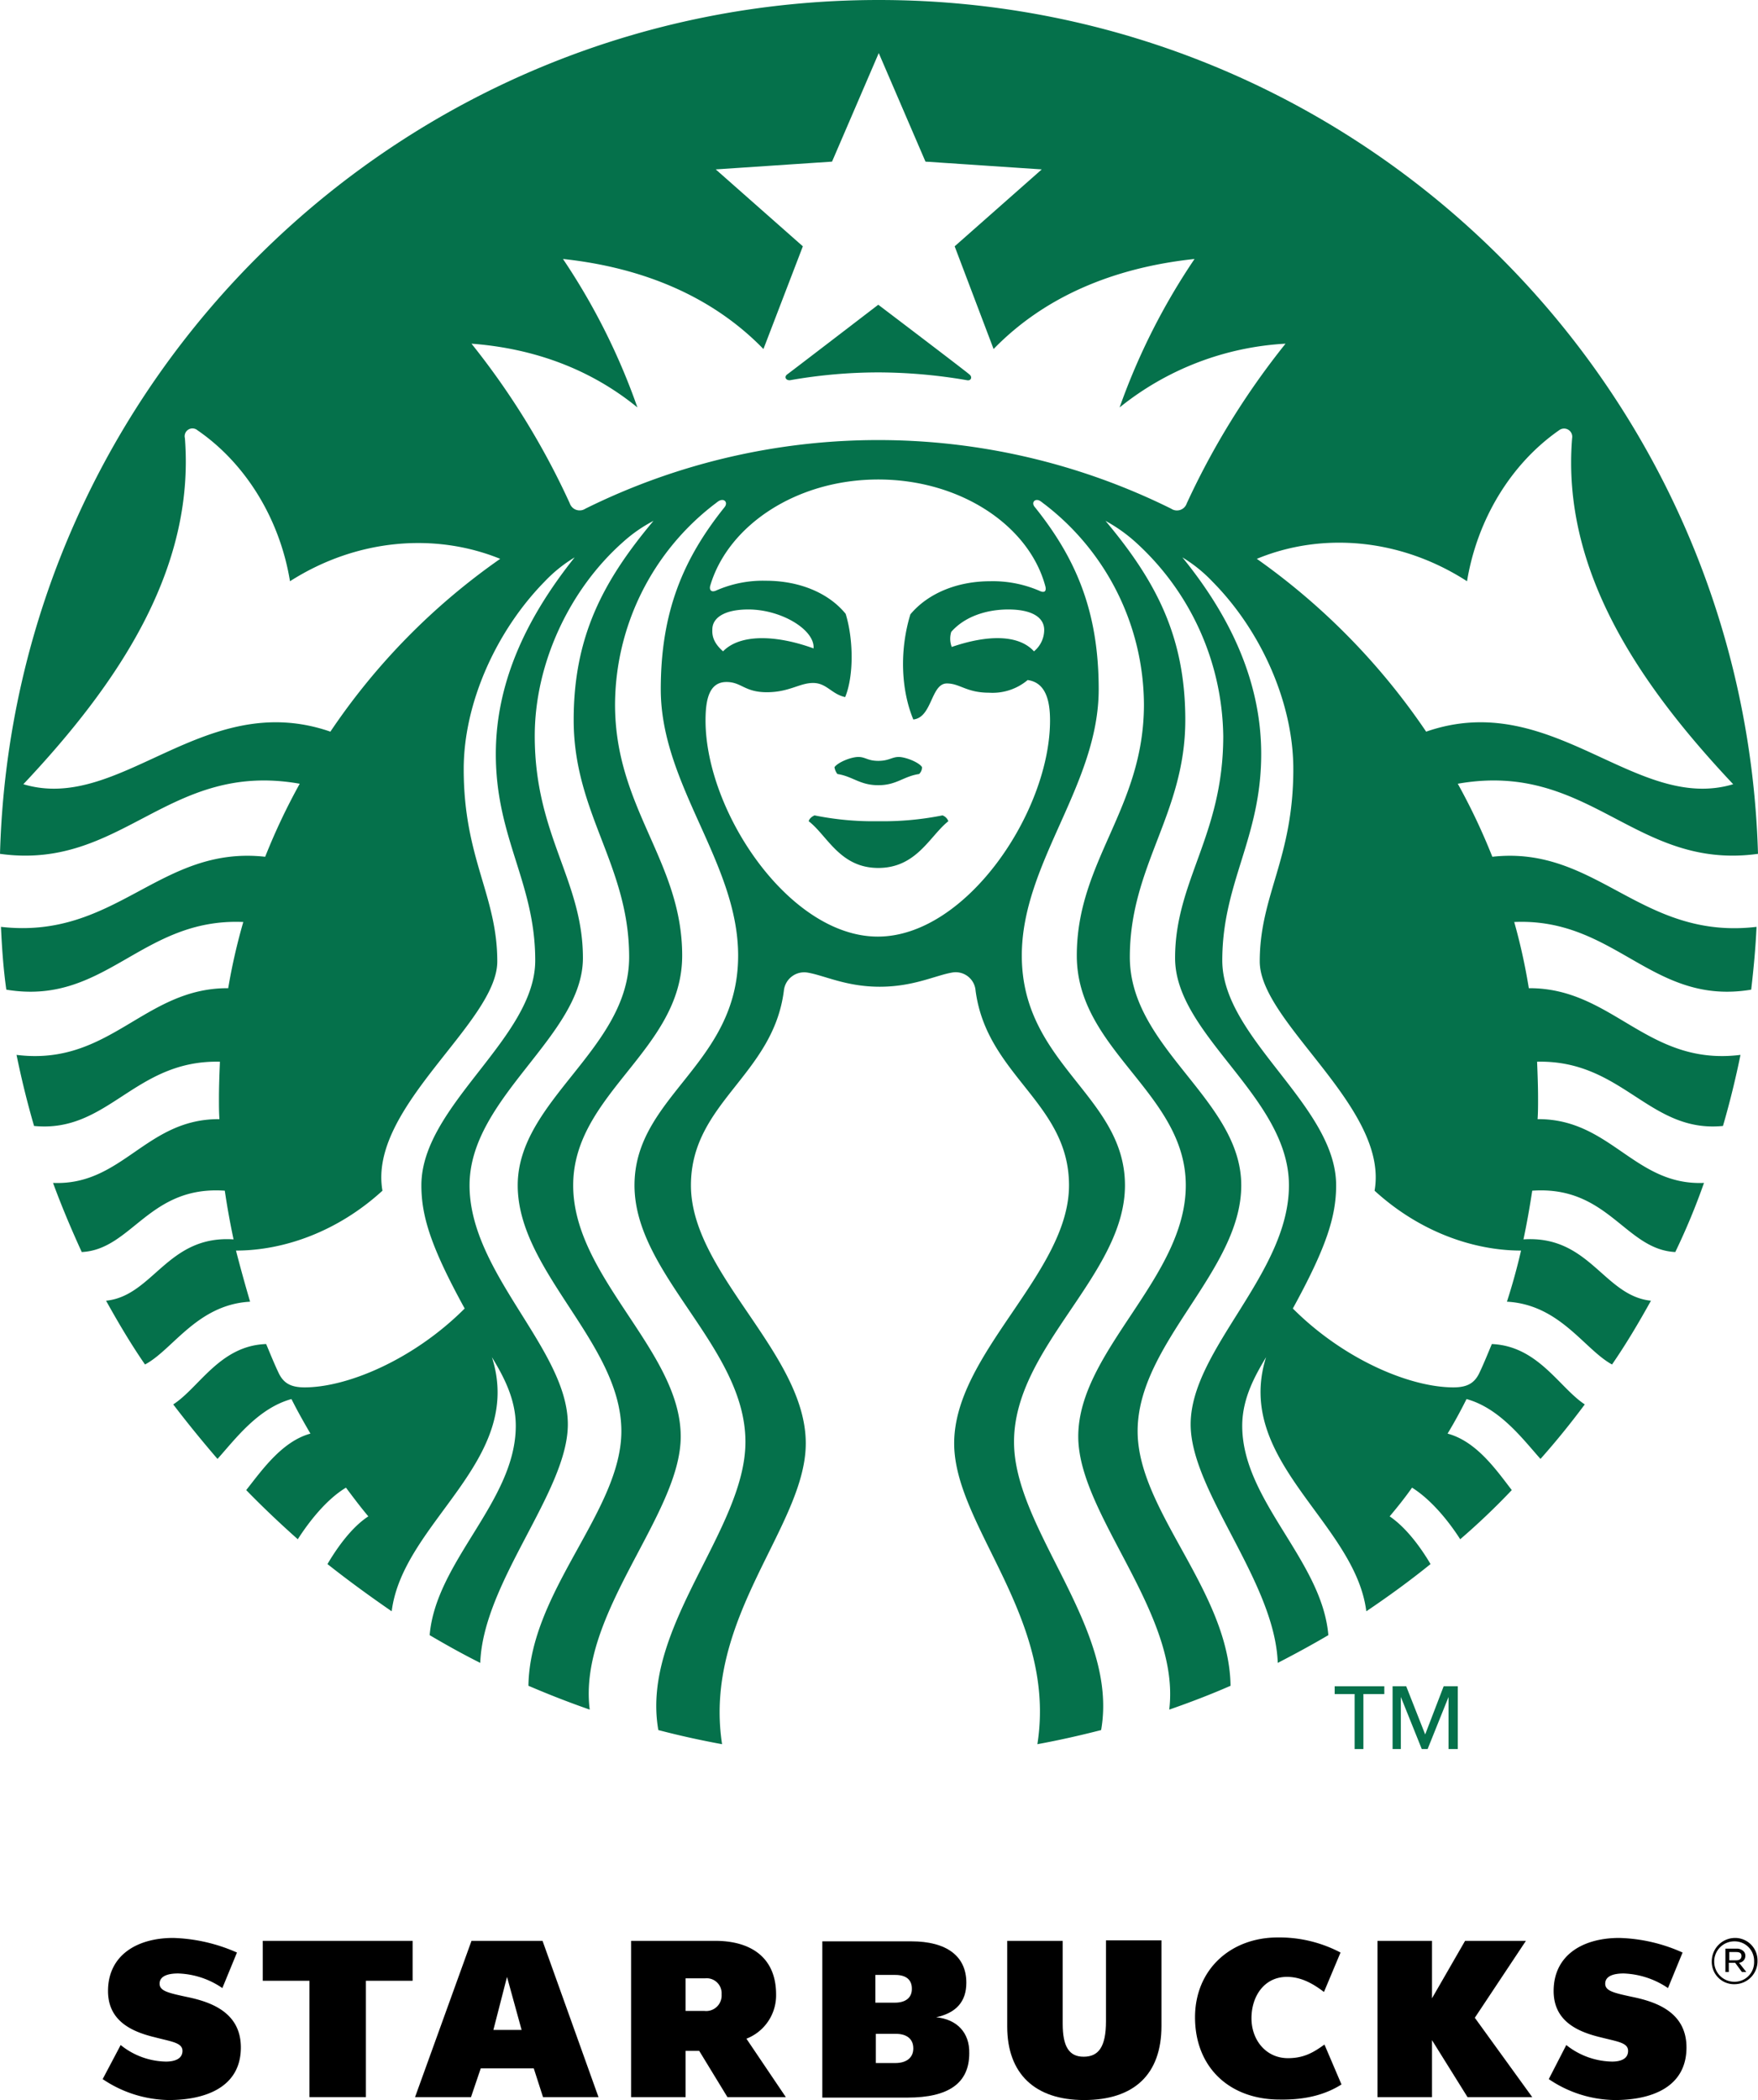
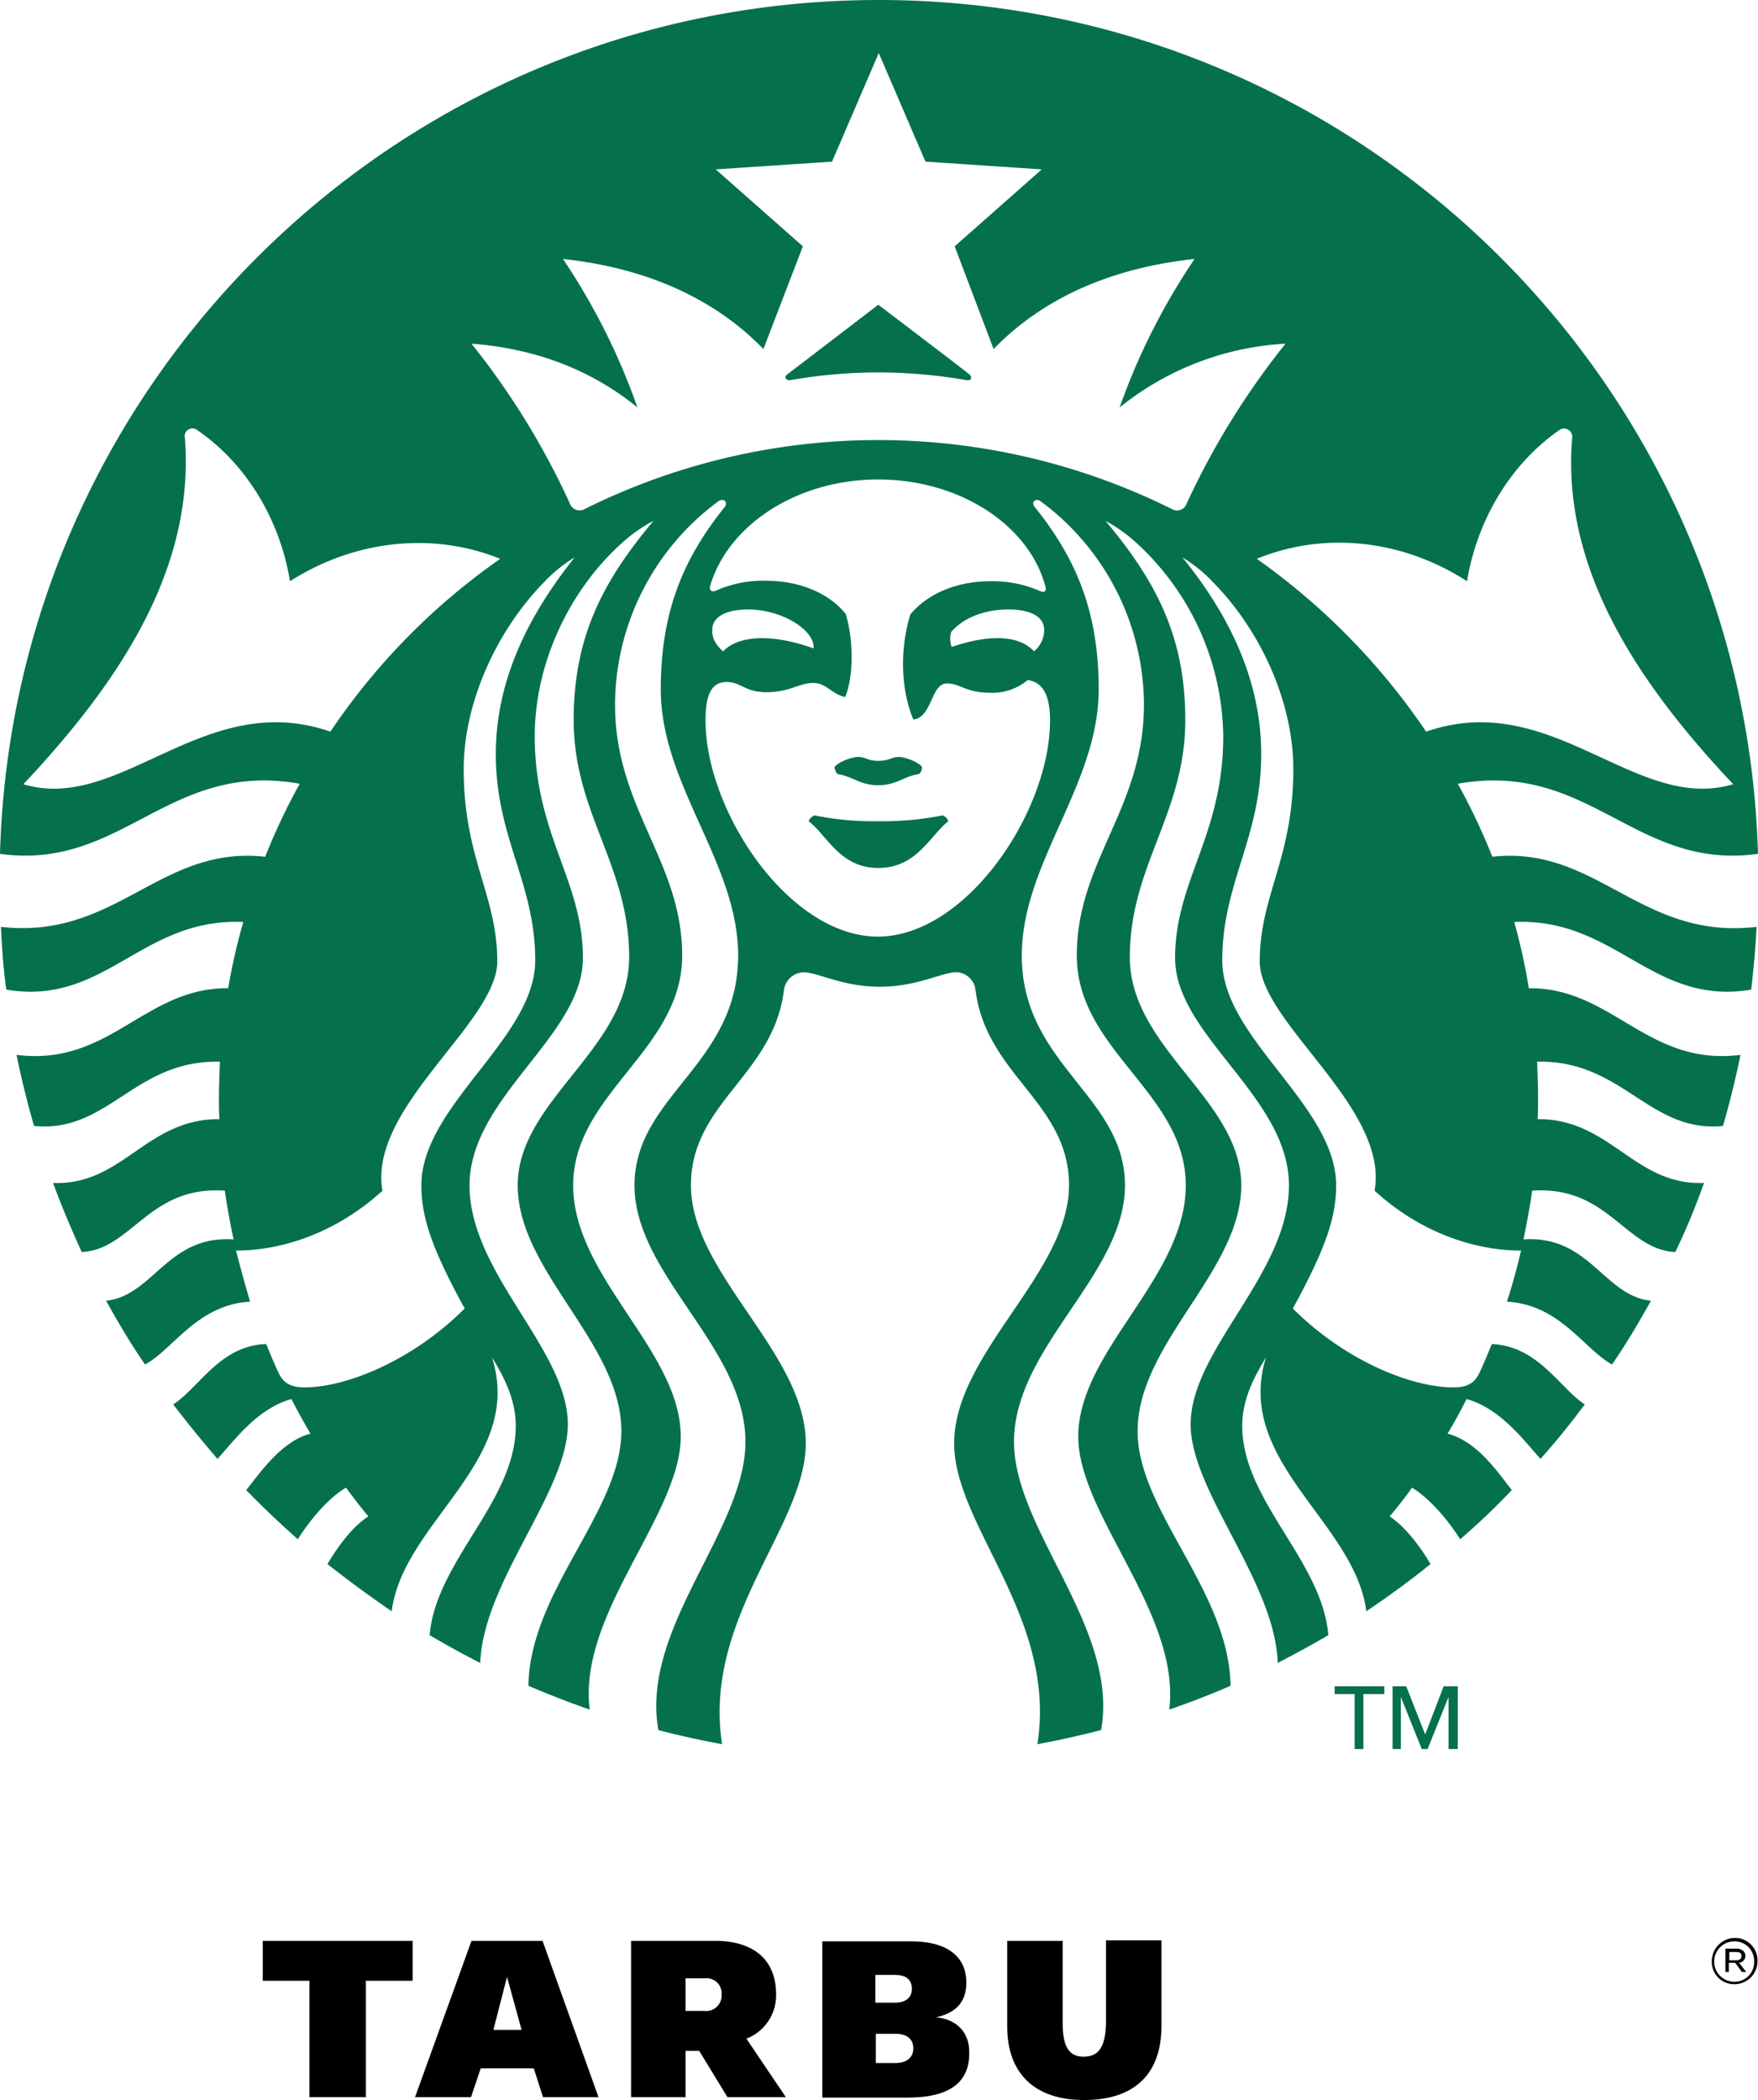
<svg xmlns="http://www.w3.org/2000/svg" viewBox="0 0 361.3 431.4">
  <defs>
    <style>.cls-1{fill:none;}.cls-2{fill:#05714b;}</style>
  </defs>
  <g id="Calque_2" data-name="Calque 2">
    <g id="Layer_1" data-name="Layer 1">
      <line class="cls-1" x1="280.2" y1="348" x2="280.2" y2="359.3" />
-       <polyline class="cls-2" points="289 346.4 292.9 356.3 292.9 356.3" />
      <path class="cls-2" d="M198.7,78.1h0a108.32,108.32,0,0,0-18.2-1.6,105.37,105.37,0,0,0-18.1,1.6c-.9.1-1.3-.7-.6-1.2s18.7-14.3,18.7-14.3,18.2,13.8,18.7,14.3C199.9,77.4,199.6,78.3,198.7,78.1Zm-31.3,89.4h0s-1,.4-1.2,1.2c3.8,2.9,6.4,9.6,14.3,9.6s10.6-6.6,14.4-9.6a2,2,0,0,0-1.2-1.2,62.25,62.25,0,0,1-13.2,1.2A60.62,60.62,0,0,1,167.4,167.5Zm13.1-11.2h0c-2.2,0-2.6-.8-4.1-.8s-4.2,1.1-4.9,2.1a3,3,0,0,0,.6,1.4c3.2.5,4.6,2.3,8.4,2.3s5.1-1.8,8.4-2.3a2,2,0,0,0,.6-1.4c-.6-1-3.4-2.1-4.8-2.1S182.7,156.3,180.5,156.3ZM361,190.4h0c-.2,4.4-.6,8.6-1.1,12.9-20.4,3.4-27.8-14.8-48.7-13.9a121.78,121.78,0,0,1,3,13.6c17.3-.1,24.3,16.1,43.5,13.7-1,4.9-2.2,9.8-3.6,14.6-15.2,1.5-20.6-13.6-38.2-13.2.1,2.5.2,5,.2,7.6,0,1.4,0,2.9-.1,4.2,15-.1,19.9,13.7,34.2,13.1a136.74,136.74,0,0,1-5.9,14.2c-10.3-.5-13.8-13.7-29.4-12.6-.5,3.3-1.1,6.7-1.8,10,13.6-.9,16.5,11.6,26.2,12.6-2.5,4.5-5.1,8.9-8,13.1-5.7-3.1-10.7-12.3-21.6-12.9,1.1-3.4,2.1-7,2.9-10.5-9.7,0-20.8-3.8-30.1-12.3,3-17.1-23.6-34.5-23.6-47.1,0-13.6,6.9-21.1,6.9-39.5,0-13.6-6.6-28.4-16.6-38.5a29.58,29.58,0,0,0-6.2-5c9.2,11.3,16.2,24.8,16.2,40.4,0,17.3-8,26.4-8,42.4s23.4,29.8,23.4,46.2c0,6.5-2.1,12.9-8.9,25.3,10.5,10.5,24.1,16.2,33,16.2,2.9,0,4.4-.9,5.4-3.1.9-1.9,1.7-3.9,2.5-5.8,9.5.4,13.9,9,19.1,12.4-2.9,3.9-5.9,7.6-9.1,11.2-3.5-3.9-8.3-10.4-15.2-12.3-1.2,2.4-2.5,4.8-3.9,7.1,6,1.6,10.1,7.6,13.2,11.6a144,144,0,0,1-10.6,10.1c-2.3-3.6-5.9-8.1-9.9-10.6-1.4,2-3,4-4.6,5.9,3.4,2.3,6.4,6.4,8.4,9.8-4.2,3.4-8.6,6.6-13.2,9.7-2.3-18.3-27.3-30.9-20.6-52.2-2.2,3.7-4.9,8.4-4.9,14.1,0,15.4,16.4,27.6,17.7,43-3.4,2-6.9,3.9-10.4,5.7-.6-16.8-17.9-35.2-17.9-49,0-15.4,20.2-30.9,20.2-49.1s-23.4-30.8-23.4-46.7,9.9-25.2,9.9-45.6a54.71,54.71,0,0,0-18.1-39.9,32,32,0,0,0-6.1-4.3c10.4,12.4,16.4,23.8,16.4,40.9,0,19.3-11.4,29.9-11.4,48.7s22.9,29.3,22.9,46.9-21.3,32.4-21.3,50.5c0,16.4,18.8,32.8,19.1,52.3-4.1,1.8-8.3,3.4-12.6,4.9,2.4-19.7-18.7-40-18.7-56.1,0-17.6,22.1-32.6,22.1-51.6s-22.4-27.7-22.4-47.2,13.8-30.2,13.8-51.6a52.15,52.15,0,0,0-20.4-41.1c-.3-.2-.5-.4-.8-.6-1.1-.8-2.1.2-1.2,1.2,8.5,10.6,13.1,21.5,13.1,37.4,0,19.7-15.8,35.6-15.8,54.7,0,22.4,21.2,28.8,21.2,47.2s-22.8,33.2-22.8,52.7c0,18.1,21.6,38.2,17.9,59.2-4.3,1.1-8.7,2.1-13.1,2.9,4.1-26-17.1-44.8-17.1-61.8,0-18.5,23.6-35,23.6-53,0-17-16.9-22.5-19.2-40a4.1,4.1,0,0,0-4.9-3.7c-3.4.6-7.9,2.9-14.8,2.9s-11.3-2.3-14.8-2.9a4.2,4.2,0,0,0-4.9,3.7c-2.2,17.4-19.1,23-19.1,40,0,18.1,23.6,34.5,23.6,53,0,17-21.2,35.8-17.2,61.8-4.4-.8-8.9-1.8-13.1-2.9-3.7-21,17.9-41.1,17.9-59.2,0-19.5-22.8-34.3-22.8-52.7s21.3-24.8,21.3-47.2c0-19.1-15.9-35-15.9-54.7,0-15.9,4.6-26.8,13.1-37.4.8-1-.1-2-1.3-1.2-.3.2-.5.4-.8.6a52.15,52.15,0,0,0-20.4,41.1c0,21.4,13.8,32.2,13.8,51.6s-22.4,28.3-22.4,47.2,22.1,34,22.1,51.6c0,16.1-21.2,36.4-18.7,56.1-4.3-1.5-8.4-3.1-12.6-4.9.3-19.5,19.1-35.9,19.1-52.3,0-18.1-21.3-32.8-21.3-50.5,0-17.5,22.9-28,22.9-46.9s-11.4-29.5-11.4-48.7c0-17.1,6-28.5,16.4-40.9a29.83,29.83,0,0,0-6.2,4.3c-11,9.7-18.2,24.9-18.2,39.9,0,20.4,9.9,29.6,9.9,45.6s-23.3,28.6-23.3,46.7,20.2,33.7,20.2,49.1c0,13.8-17.4,32.3-18,49-3.6-1.8-7-3.7-10.4-5.7,1.3-15.3,17.7-27.5,17.7-43,0-5.6-2.6-10.3-4.9-14.1,6.8,21.3-18.3,33.8-20.6,52.2-4.5-3.1-8.9-6.3-13.2-9.7,2-3.4,5-7.6,8.4-9.8-1.6-1.9-3.1-3.9-4.6-5.9-4,2.4-7.6,7-9.9,10.6-3.6-3.2-7.2-6.6-10.6-10.1,3.1-3.9,7.3-10,13.2-11.6-1.4-2.4-2.7-4.7-3.9-7.1-6.9,1.9-11.6,8.3-15.2,12.3-3.1-3.6-6.2-7.4-9.1-11.2,5.3-3.4,9.6-12.1,19.1-12.4.8,1.9,1.6,3.9,2.5,5.8,1,2.2,2.5,3.1,5.4,3.1,8.8,0,22.4-5.7,32.9-16.2-6.8-12.4-8.9-18.8-8.9-25.3,0-16.4,23.4-30.2,23.4-46.2s-8.1-25.1-8.1-42.4c0-15.6,7.1-29,16.2-40.4a29.58,29.58,0,0,0-6.2,5C102,129.6,95.3,144.4,95.3,158c0,18.4,6.9,25.9,6.9,39.5,0,12.6-26.6,30-23.6,47.1-9.3,8.5-20.4,12.3-30.1,12.3.9,3.5,1.9,7.1,2.9,10.5-10.9.6-15.9,9.9-21.6,12.9-2.9-4.2-5.5-8.6-8-13.1,9.7-1,12.6-13.5,26.2-12.6-.7-3.3-1.3-6.6-1.8-10-15.6-1.1-19.1,12.1-29.4,12.6-2.1-4.6-4.1-9.3-5.9-14.2,14.3.6,19.1-13.2,34.2-13.1-.1-1.4-.1-2.8-.1-4.2,0-2.6.1-5.1.2-7.6-17.6-.4-22.9,14.7-38.2,13.2-1.4-4.8-2.6-9.7-3.6-14.6,19.2,2.4,26.2-13.8,43.5-13.7A122,122,0,0,1,50,189.4c-21-.9-28.3,17.3-48.7,13.9-.6-4.2-.9-8.5-1.1-12.9,23.7,2.7,32.6-16.8,54.3-14.4a128.81,128.81,0,0,1,7.1-15C34.5,156.2,25.2,178.9,0,175.4,2.7,78.1,82.5,0,180.6,0S358.5,78.1,361.3,175.4c-25.3,3.5-34.5-19.2-61.7-14.4a128.81,128.81,0,0,1,7.1,15C328.2,173.6,337.2,193.2,361,190.4ZM102.8,114.8h0c-13.3-5.4-29.4-4.2-43.2,4.6-2.1-12.8-9.1-24.2-19-31A1.6,1.6,0,0,0,38,90c2.1,27-13.7,50.4-33.2,71.1,20,6,37.1-19.8,63.1-10.8A135.43,135.43,0,0,1,102.8,114.8Zm77.7-16.3h0c-16.8,0-30.8,9.4-34.5,21.7-.3.9.1,1.6,1.2,1.1a23.83,23.83,0,0,1,10.2-2c6.9,0,12.9,2.5,16.4,6.8,1.6,5.2,1.7,12.7-.1,17.1-2.8-.6-3.8-2.9-6.6-2.9s-4.9,1.9-9.5,1.9-5.2-2.1-8.3-2.1c-3.6,0-4.3,3.7-4.3,7.9,0,18.7,17.2,44.4,35.4,44.4s35.4-25.7,35.4-44.4c0-4.1-.9-7.8-4.6-8.3a11.19,11.19,0,0,1-7.9,2.6c-4.7,0-6-1.9-8.7-1.9-3.3,0-3,7-6.9,7.4-2.6-6.3-2.8-14.4-.6-21.6,3.6-4.3,9.6-6.8,16.4-6.8a24.13,24.13,0,0,1,10.2,2c1.1.5,1.4-.1,1.1-1.1C211.4,107.9,197.3,98.5,180.5,98.5Zm26.7,26.7h0c-4,0-8.7,1.2-11.7,4.6a4.71,4.71,0,0,0,.1,3.1c7.3-2.5,13.7-2.6,16.9.9a5.7,5.7,0,0,0,2.1-4.4C214.6,126.9,212.2,125.2,207.2,125.2Zm-58.6,8.6h0c3.5-3.6,10.9-3.4,18.6-.6.3-3.8-6.6-8-13.4-8-4.9,0-7.4,1.7-7.4,4.1C146.3,130.9,146.9,132.3,148.6,133.8ZM264.2,70.6h0a59.52,59.52,0,0,0-34.1,13.1,134.32,134.32,0,0,1,15.4-30.5c-16.9,1.8-31,7.9-41.3,18.5l-8-21.1,17.9-15.8-23.9-1.6-9.6-22.3L171,33.2l-23.9,1.6L165,50.6l-8.1,21.1C146.6,61.1,132.5,55,115.7,53.2A134,134,0,0,1,131,83.7c-9.3-7.6-20.8-12.1-34.1-13.1a156.59,156.59,0,0,1,20.2,32.8,2.14,2.14,0,0,0,3.2,1.1,135.56,135.56,0,0,1,120.4,0,2.12,2.12,0,0,0,3.2-1.1A158.65,158.65,0,0,1,264.2,70.6Zm28.9,79.7h0c25.9-9,43,16.8,63.1,10.8-19.4-20.6-35.3-44-33.1-71.1a1.68,1.68,0,0,0-2.7-1.6c-9.9,6.9-16.8,18.3-18.9,31-13.8-8.9-29.9-10.1-43.2-4.6A138.21,138.21,0,0,1,293.1,150.3Z" />
      <polygon class="cls-2" points="280.2 359.3 280.2 359.3 278.4 359.3 278.4 348 274.3 348 274.3 346.4 284.5 346.4 284.5 348 280.2 348 280.2 359.3" />
      <polygon class="cls-2" points="292.9 356.3 292.9 356.3 296.7 346.4 299.6 346.4 299.6 359.3 297.7 359.3 297.7 348.6 293.4 359.3 292.2 359.3 287.9 348.6 287.9 359.3 286.2 359.3 286.2 346.4 289 346.4 292.9 356.3" />
      <path d="M238.7,416.2h0c0,9.9-5.6,15.2-15.9,15.2-10.1,0-15.8-5.4-15.8-15.1V398.7h11.4v17c0,4.7,1.3,6.8,4.3,6.8s4.6-1.9,4.6-7.3V398.6h11.4Z" />
      <polygon points="75.2 406.9 75.2 406.9 75.2 430.8 63.6 430.8 63.6 406.9 54 406.9 54 398.7 84.8 398.7 84.8 406.9 75.2 406.9" />
      <path d="M104.2,406.1h0L101.4,417h5.8Zm7.4,24.7h0l-1.9-5.9H98.8l-2,5.9H85.3l11.6-32.1h14.6L123,430.8Z" />
-       <path d="M275.7,428.2h0l-3.5-8.2c-2.1,1.5-4.1,2.8-7.5,2.8-4.5,0-7.5-3.7-7.5-8.2s2.6-8.5,7.3-8.5c3,0,5.5,1.5,7.6,3.1l3.4-8.1a27,27,0,0,0-12.9-3.1c-9.7,0-17,6.6-17,16.4,0,10.3,7.1,16.9,17.4,16.9C268.7,431.4,272.7,430.1,275.7,428.2Z" />
-       <polygon points="301.6 430.8 301.6 430.8 294.3 419.1 294.3 430.8 283.1 430.8 283.1 398.7 294.3 398.7 294.3 410.5 301.1 398.7 313.6 398.7 303.1 414.5 314.9 430.8 301.6 430.8" />
-       <path d="M34.7,431.4h0c7.3,0,14.8-2.5,14.8-10.8,0-7.3-6.3-9.4-11.2-10.4-3.7-.8-5.5-1.2-5.5-2.7,0-1.9,2.5-2.1,3.8-2.1a17,17,0,0,1,9.1,3l3-7.3a34.8,34.8,0,0,0-13.1-3c-7.5,0-13.4,3.6-13.4,10.9,0,6,4.6,8.3,9.6,9.5,3.4.9,5.7,1.1,5.7,2.8s-1.7,2.2-3.4,2.2a15.18,15.18,0,0,1-9.3-3.4l-3.7,7A24.87,24.87,0,0,0,34.7,431.4Z" />
-       <path d="M331.9,431.4h0c7.3,0,14.7-2.5,14.7-10.8,0-7.3-6.3-9.4-11.2-10.4-3.7-.8-5.5-1.2-5.5-2.7,0-1.9,2.5-2.1,3.8-2.1a17.32,17.32,0,0,1,9.1,3l3-7.3a33.87,33.87,0,0,0-13-3c-7.6,0-13.5,3.6-13.5,10.9,0,6,4.6,8.3,9.6,9.5,3.5.9,5.7,1.1,5.7,2.8s-1.6,2.2-3.3,2.2a15.48,15.48,0,0,1-9.4-3.4l-3.6,7A24.61,24.61,0,0,0,331.9,431.4Z" />
      <path d="M351.8,402.9h0a4.8,4.8,0,0,1,4.8-4.8,4.61,4.61,0,0,1,4.6,4.7,4.72,4.72,0,0,1-4.7,4.8A4.57,4.57,0,0,1,351.8,402.9Zm8.7,0h0a4,4,0,0,0-4-4.1,4.14,4.14,0,0,0-4.2,4.1v.1a4.12,4.12,0,0,0,4.1,4.1A4,4,0,0,0,360.5,402.9Zm-5.8-2.6h2.2a2,2,0,0,1,1.4.5,1.27,1.27,0,0,1,.4.9v.1a1.41,1.41,0,0,1-1.3,1.4l1.5,1.9H358l-1.4-1.9h-1.3v1.9h-.7v-4.8Zm2.1,2.4h0c.7,0,1.1-.3,1.1-.9s-.4-.8-1.1-.8h-1.4v1.7Z" />
      <path d="M153.4,418.8h0a9.55,9.55,0,0,0,6.1-9.1c0-7.6-5.2-11-12.5-11H129.7v32.1h11.2v-9.5h2.8l5.8,9.5h12Zm-5.1-9.1h0a3.18,3.18,0,0,1-3.5,3.4h-3.9v-6.7h4a3.08,3.08,0,0,1,3.4,3.3Z" />
      <path d="M192.4,414.4h0c4.1-.9,6.2-3.2,6.2-7.1,0-5.5-4.1-8.5-11.3-8.5H169v32.1h17.5c8.5,0,12.7-3,12.7-9.1C199.3,417.5,196.6,414.8,192.4,414.4ZM180,405.7h4c2.1,0,3.4.9,3.4,2.8v.1c0,1.8-1.3,2.8-3.5,2.8h-4v-5.7Zm7.7,15.1h0c0,1.9-1.4,3-3.7,3h-4v-6h4.1c2.2,0,3.6,1,3.6,3Z" />
    </g>
  </g>
</svg>